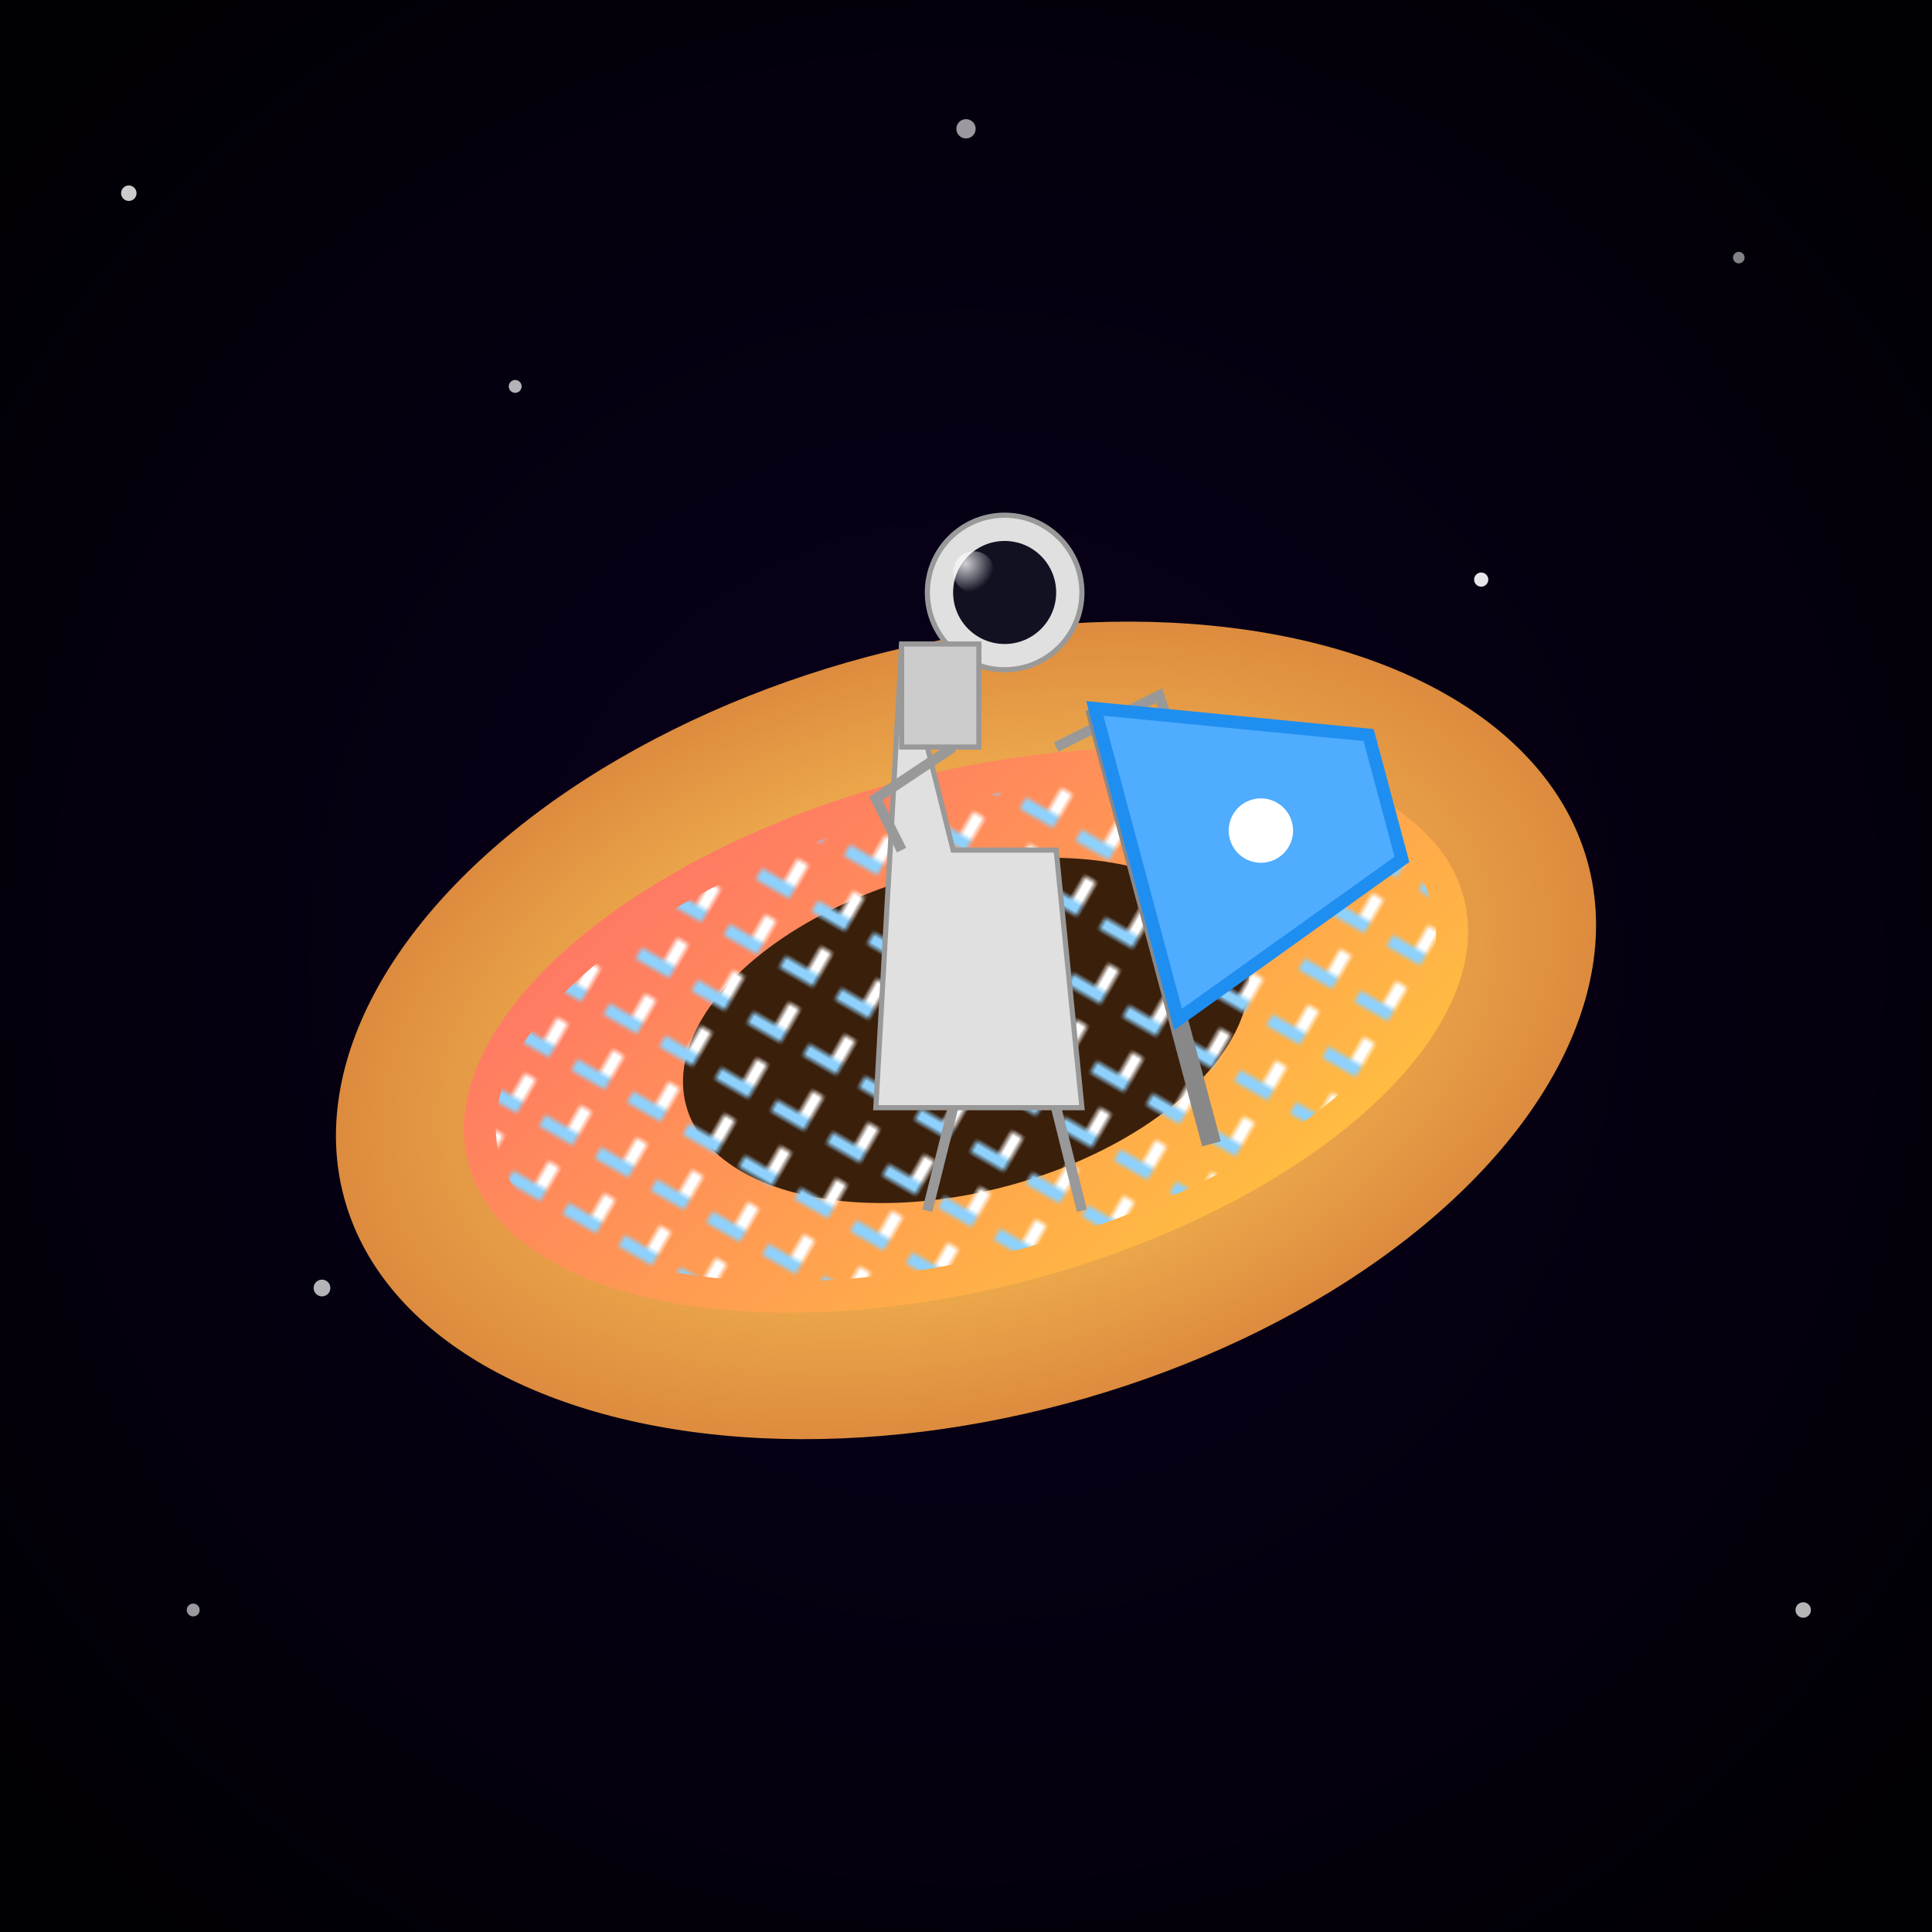
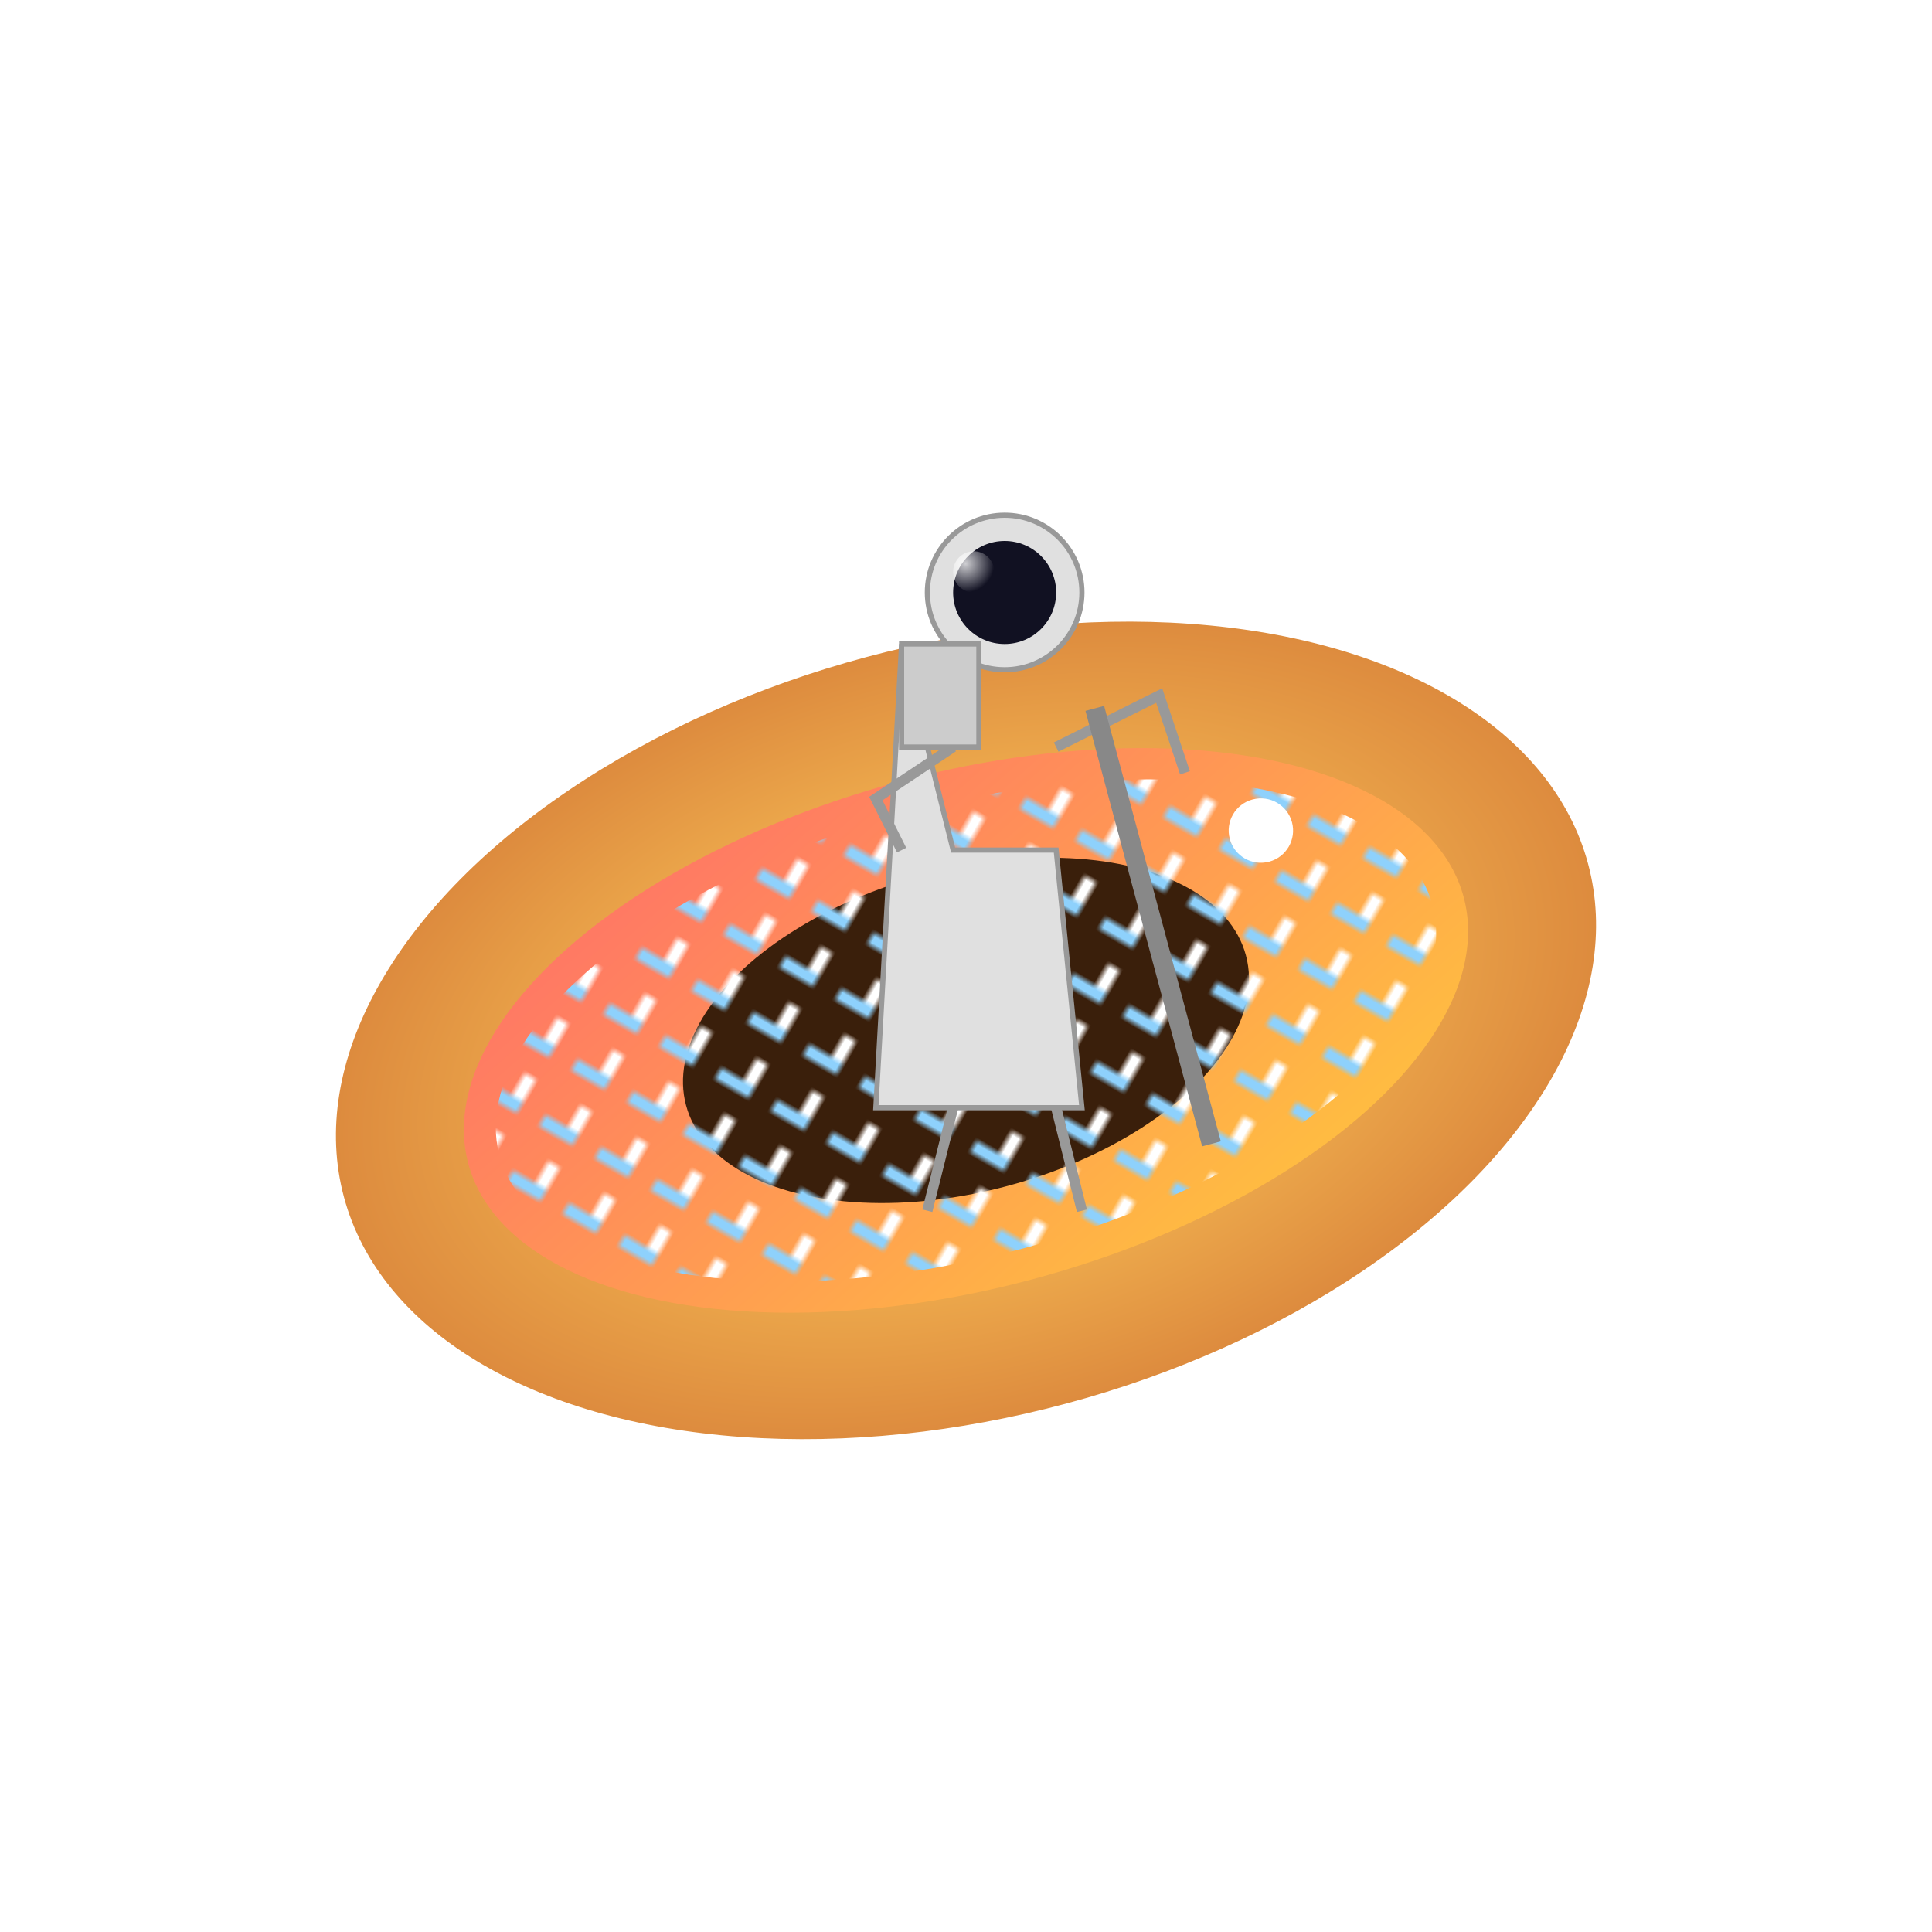
<svg xmlns="http://www.w3.org/2000/svg" viewBox="0 0 300 300">
  <defs>
    <radialGradient id="bgGrad" cx="50%" cy="50%" r="75%">
      <stop offset="0%" stop-color="#0a001f" />
      <stop offset="100%" stop-color="#000" />
    </radialGradient>
    <radialGradient id="donutGrad" cx="50%" cy="50%" r="50%">
      <stop offset="20%" stop-color="#ffcc5c" />
      <stop offset="100%" stop-color="#dd8b3e" />
    </radialGradient>
    <linearGradient id="icingGrad" x1="0%" y1="0%" x2="100%" y2="100%">
      <stop offset="0%" stop-color="#ff6b6b" />
      <stop offset="100%" stop-color="#ffca3a" />
    </linearGradient>
    <pattern id="sprinkles" patternUnits="userSpaceOnUse" width="10" height="10" patternTransform="rotate(45)">
      <rect x="4" y="0" width="2" height="6" fill="#fff" />
      <rect x="0" y="4" width="6" height="2" fill="#8ed1fc" />
    </pattern>
    <radialGradient id="helmetShine" cx="30%" cy="30%" r="70%">
      <stop offset="0%" stop-color="#fff" stop-opacity="0.8" />
      <stop offset="100%" stop-color="#fff" stop-opacity="0" />
    </radialGradient>
  </defs>
-   <rect width="300" height="300" fill="url(#bgGrad)" />
  <g fill="#fff">
    <circle cx="20" cy="30" r="1.2" opacity="0.8" />
    <circle cx="80" cy="60" r="1" opacity="0.7" />
    <circle cx="150" cy="20" r="1.5" opacity="0.6" />
    <circle cx="230" cy="90" r="1.1" opacity="0.9" />
    <circle cx="270" cy="40" r="0.9" opacity="0.5" />
    <circle cx="50" cy="200" r="1.3" opacity="0.7" />
    <circle cx="120" cy="150" r="1" opacity="0.6" />
    <circle cx="200" cy="180" r="1.4" opacity="0.8" />
    <circle cx="280" cy="250" r="1.2" opacity="0.7" />
    <circle cx="30" cy="250" r="1" opacity="0.6" />
  </g>
  <g transform="translate(150,160) rotate(-15)">
    <ellipse cx="0" cy="0" rx="100" ry="60" fill="url(#donutGrad)" />
    <ellipse cx="0" cy="0" rx="80" ry="40" fill="url(#icingGrad)" />
    <ellipse cx="0" cy="0" rx="45" ry="25" fill="#3a1f0b" />
    <ellipse cx="0" cy="0" rx="75" ry="35" fill="url(#sprinkles)" />
  </g>
  <g id="astronaut" transform="translate(140,100) scale(0.8)">
    <path d="M0,0 l10,40 l20,0 l5,50 l-40,0 l5,-90" fill="#e0e0e0" stroke="#999" stroke-width="1" />
    <path d="M10,20 l-15,10 l5,10" fill="none" stroke="#999" stroke-width="2" />
    <path d="M30,20 l20,-10 l5,15" fill="none" stroke="#999" stroke-width="2" />
    <path d="M10,90 l-5,20" fill="none" stroke="#999" stroke-width="2" />
    <path d="M30,90 l5,20" fill="none" stroke="#999" stroke-width="2" />
    <circle cx="20" cy="-10" r="15" fill="#e0e0e0" stroke="#999" stroke-width="1" />
    <circle cx="20" cy="-10" r="10" fill="#112" />
    <circle cx="14" cy="-14" r="4" fill="url(#helmetShine)" />
    <rect x="0" y="0" width="15" height="20" fill="#ccc" stroke="#999" stroke-width="1" />
  </g>
  <g transform="translate(170,110) rotate(-15)">
    <line x1="0" y1="0" x2="0" y2="70" stroke="#888" stroke-width="3" />
-     <path d="M0,0 l40,15 l0,20 l-40,15 z" fill="#4facfe" stroke="#1f8ef1" stroke-width="2" />
    <circle cx="20" cy="25" r="5" fill="#fff" />
  </g>
</svg>